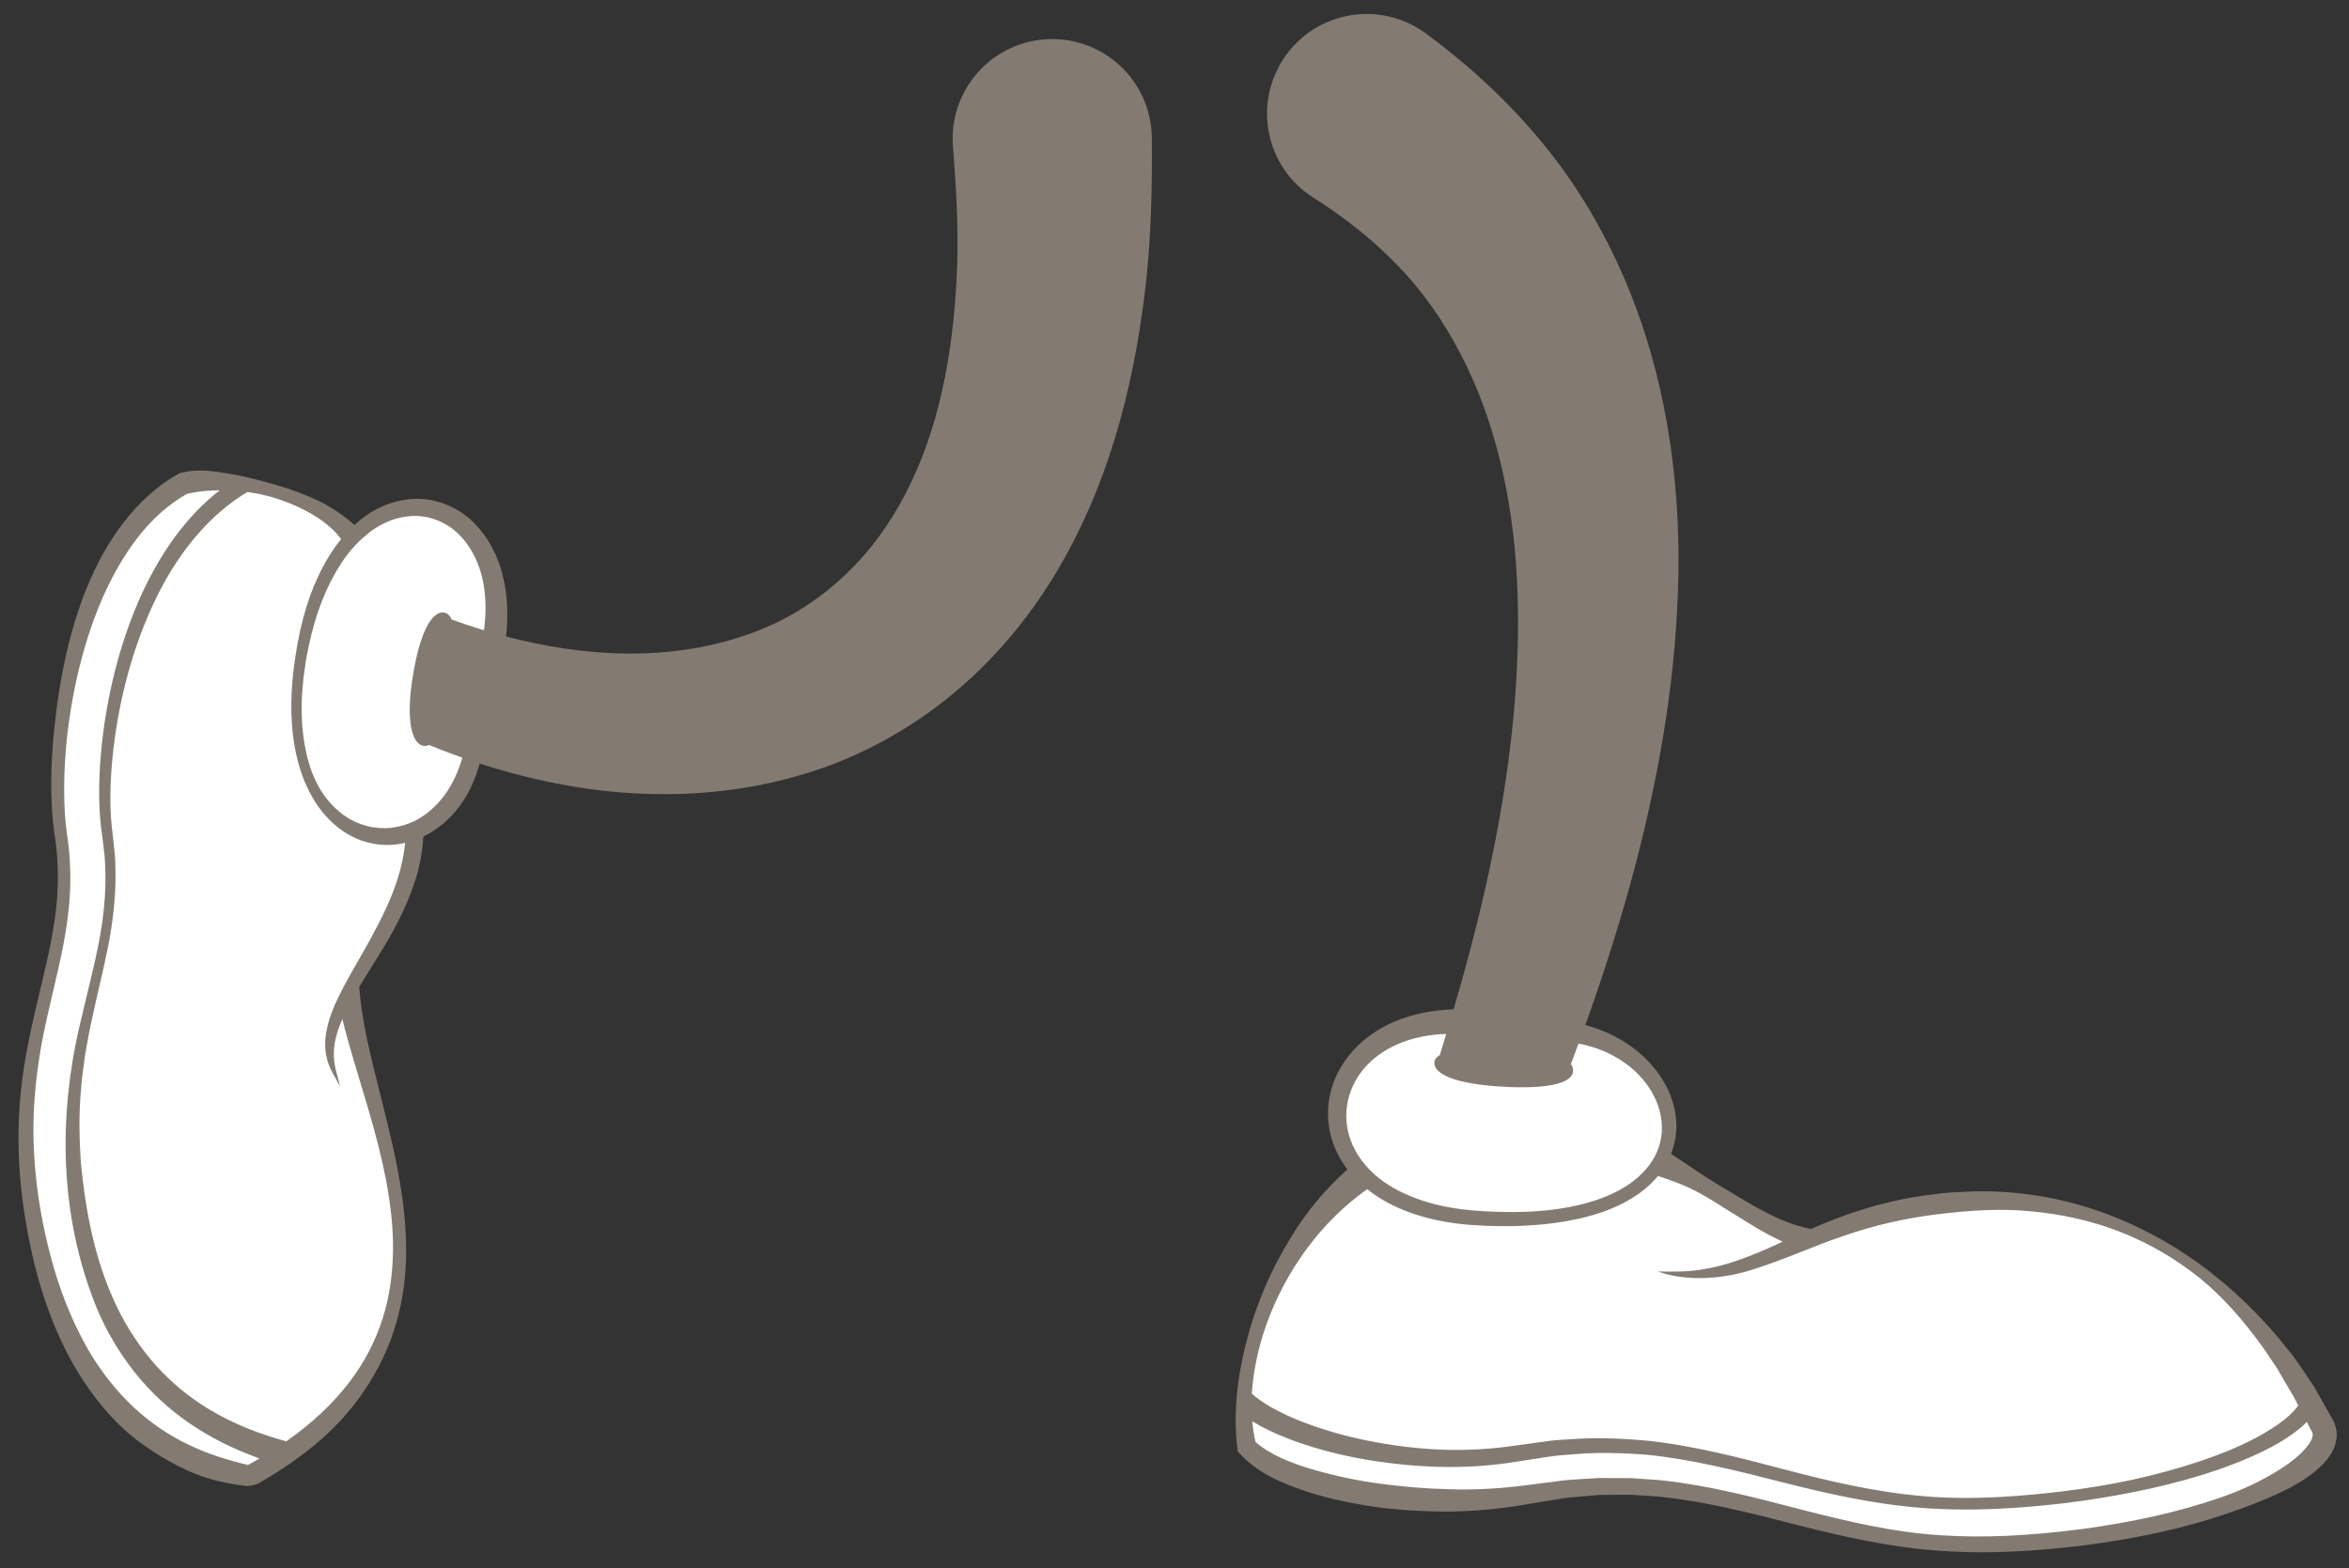
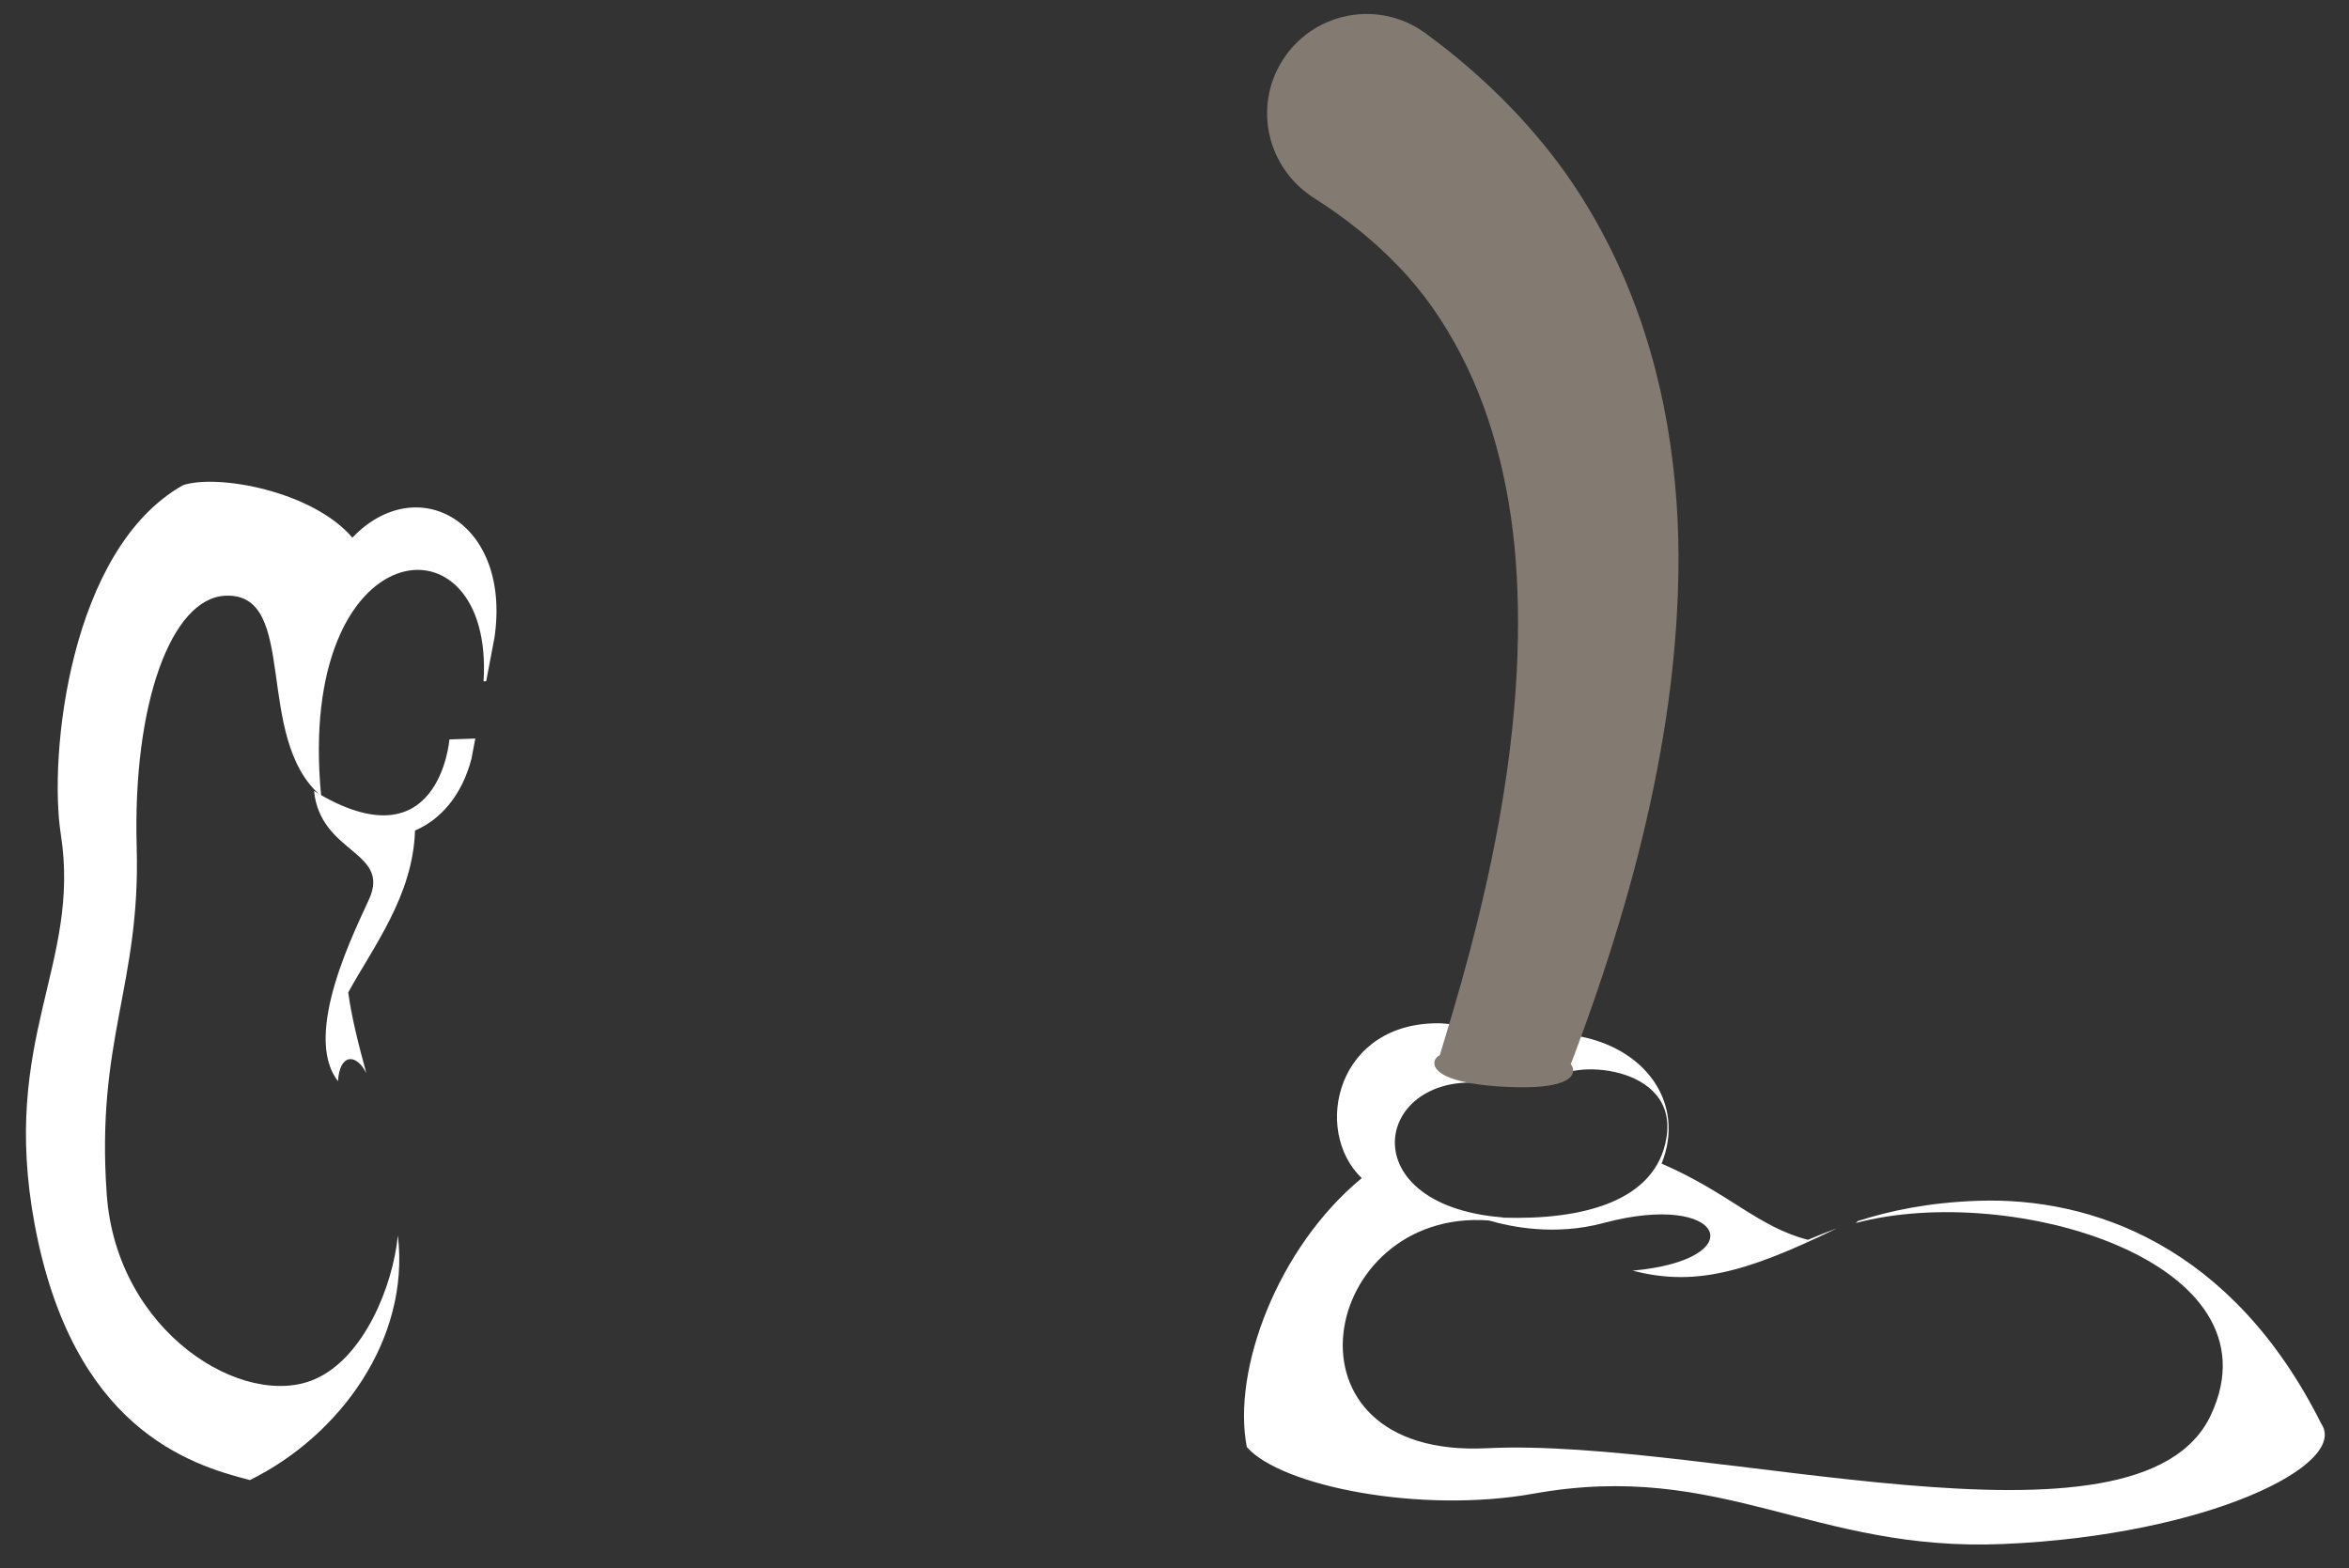
<svg xmlns="http://www.w3.org/2000/svg" fill="#837b72" height="627.4" preserveAspectRatio="xMidYMid meet" version="1" viewBox="-7.4 -5.6 939.6 627.4" width="939.6" zoomAndPan="magnify">
  <rect x="-7.4" y="-5.6" width="939.6" height="627.4" fill="#333333" stroke="none" />
  <defs>
    <clipPath id="a">
      <path d="M 486 398 L 927.281 398 L 927.281 615.379 L 486 615.379 Z M 486 398" />
    </clipPath>
  </defs>
  <g>
    <g id="change1_1">
-       <path d="M 921.117 563.988 C 885.43 492.617 829.234 473.203 783.801 474.773 C 752.941 475.836 732.797 483.223 715.781 490.375 C 695.871 485.293 684.18 471.547 657.23 459.898 C 666.902 436.129 651.09 412.809 621.578 408.492 L 569.098 403.785 C 527.242 402.781 517.387 446.633 537.285 465.699 C 503.664 493.41 485.316 542.508 491.324 573.297 C 505.047 588.961 560.758 600.062 606.145 591.918 C 681.363 578.414 717.938 615.344 793.887 612.086 C 875.344 608.598 932.27 580.434 921.117 563.988" fill="#ffffff" />
-     </g>
+       </g>
    <g id="change2_1">
      <path d="M 793.883 612.078 C 717.934 615.352 681.363 578.426 606.148 591.914 C 560.758 600.074 505.039 588.949 491.332 573.297 C 485.316 542.496 503.668 493.414 537.297 465.711 C 517.398 446.633 527.238 402.785 569.09 403.781 L 601.348 406.68 L 590.625 428.391 C 543.09 419.547 530.379 476.48 593.941 481.453 L 593.609 481.52 C 591.797 481.785 590.039 482.785 588.195 482.648 C 520.426 477.586 500.949 578.031 587.309 573.762 C 676.855 569.34 848.203 621.852 876.945 560.496 C 905.691 499.141 797.352 467.082 734.891 483.664 C 735.203 483.379 735.512 483.113 735.82 482.848 C 748.754 478.711 764.098 475.461 783.801 474.777 C 829.234 473.207 885.438 492.617 921.121 563.988 C 932.266 580.438 875.355 608.605 793.883 612.078" fill="#ffffff" />
    </g>
    <g id="change2_2">
      <path d="M 727.152 485.855 L 727.152 485.875 C 689.281 504.402 669.383 508.824 645.633 502.723 C 694.277 498.301 682.383 470.664 634.008 483.664 C 614.438 488.926 596.594 485.125 588.195 482.648 C 584.988 481.676 583.152 480.902 583.152 480.902 C 586.645 481.188 590.141 481.41 593.609 481.52 C 625.516 482.535 654.941 475.109 659.164 449.66 C 664.164 419.637 619.102 418.176 614.395 426.73 L 613.398 407.762 L 621.578 408.492 C 651.098 412.805 666.902 436.129 657.223 459.898 C 684.172 471.547 695.867 485.301 715.789 490.387 C 719.414 488.859 723.152 487.336 727.152 485.855" fill="#ffffff" />
    </g>
    <g clip-path="url(#a)" id="change3_1">
-       <path d="M 655.789 464.867 C 658.629 465.766 661.012 466.598 663.27 467.477 C 670.051 470.02 676.262 473.77 681.977 477.449 L 691.168 483.164 C 694.445 485.227 697.57 487.043 700.73 488.73 C 702.254 489.496 703.945 490.332 705.672 491.145 C 701.359 493.129 696.926 495.148 692.5 496.836 C 685.734 499.488 680.055 501.133 674.586 502.031 C 668.336 503.301 661.68 503.16 655.812 503.035 C 655.812 503.035 671.141 509.645 694.34 502.086 C 700.938 499.938 707.406 497.441 713.648 494.973 C 719.07 492.828 724.676 490.613 730.246 488.762 C 741.754 484.75 753.988 481.895 766.621 480.273 C 781.742 478.383 793.254 477.953 803.957 478.887 C 816.902 479.977 829.168 482.738 840.414 487.105 C 851.984 491.59 862.891 497.934 872.824 505.949 C 881.43 513.027 889.66 522.117 897.984 533.715 L 903.219 541.484 L 910.34 553.613 L 911.914 556.656 C 910.906 558.102 909.598 559.449 908.512 560.488 C 905.648 563.082 902.074 565.59 897.582 568.156 C 890.688 572.098 882.629 575.574 872.234 579.082 C 863.402 582 854.34 584.469 845.305 586.422 C 836.727 588.262 827.695 589.766 817.703 591.02 C 802.277 592.836 781.996 594.699 761.902 592.934 C 742.688 591.305 724.152 586.91 706.988 582.406 L 706.031 582.156 C 688.363 577.512 670.09 572.711 651.418 570.734 C 643.602 570.051 633.281 569.352 622.805 570.039 L 615.691 570.492 C 614.109 570.574 612.535 570.801 611.02 571.02 C 610.199 571.137 609.379 571.258 608.539 571.355 L 594.586 573.262 C 585.387 574.375 576.113 574.703 567.023 574.234 C 558.125 573.77 548.902 572.586 539.605 570.719 C 530.32 568.855 521.441 566.281 513.203 563.062 C 511.859 562.551 510.547 561.973 509.238 561.391 C 508.469 561.055 507.703 560.719 506.973 560.41 C 504.781 559.34 502.82 558.332 501.012 557.352 C 497.875 555.5 495.355 553.723 493.34 551.961 C 493.738 545.379 494.93 538.457 496.891 531.395 C 500.602 518.219 506.988 505.254 515.359 493.898 C 522.238 484.59 530.355 476.617 539.48 470.125 C 542.398 472.441 545.633 474.539 549.246 476.348 C 559.672 481.516 571.977 484.266 586.855 484.766 C 589.465 484.863 592.008 484.918 594.496 484.918 C 605.703 484.918 615.715 483.875 624.926 481.762 C 632.047 480.078 638.016 477.871 643.168 475.023 C 648.363 472.164 652.586 468.754 655.789 464.867 Z M 494.809 571.266 C 494.184 568.637 493.766 565.852 493.508 562.957 C 494.539 563.602 495.625 564.25 496.832 564.93 C 498.93 566 501.102 567.051 503.508 568.145 C 504.293 568.453 505.074 568.773 505.852 569.094 C 507.32 569.699 508.793 570.301 510.273 570.828 C 519.02 573.992 528.406 576.461 538.188 578.172 C 558.578 581.691 577.84 582.207 595.457 579.711 L 609.383 577.582 C 610.211 577.473 611.035 577.34 611.859 577.203 C 613.293 576.977 614.777 576.734 616.242 576.637 L 623.188 576.09 C 633.246 575.262 643.281 575.785 650.879 576.324 C 669.09 578.102 687.293 582.734 704.898 587.211 L 705.699 587.414 C 723.117 591.844 741.938 596.148 761.52 597.652 C 767.188 598.074 772.98 598.285 779 598.285 C 790.938 598.285 803.77 597.453 818.273 595.754 C 827.367 594.672 836.801 593.152 846.309 591.242 C 855.535 589.441 864.828 587.102 873.926 584.297 C 884.469 580.949 892.93 577.551 900.559 573.59 C 905.637 570.914 909.57 568.34 912.961 565.477 C 913.711 564.809 914.512 564.059 915.316 563.227 L 916.828 566.148 L 917.137 566.668 C 917.746 567.609 917.836 568.262 917.508 569.477 C 917.234 570.594 916.32 572.082 914.934 573.684 C 912.637 576.391 909.316 579.152 905.066 581.898 C 897.797 586.59 889.414 590.57 880.141 593.723 C 863.984 599.262 846.062 603.309 825.355 606.098 C 803.598 608.895 785.754 609.68 769.191 608.594 C 750.23 607.48 731.445 602.992 713.836 598.492 L 711.594 597.91 C 694.16 593.363 676.133 588.66 657.719 586.656 C 656.164 586.48 654.598 586.379 653.035 586.277 C 652.191 586.227 651.344 586.168 650.477 586.098 C 649.637 586.059 648.801 585.992 647.965 585.926 C 646.414 585.801 644.805 585.668 643.234 585.715 L 632.355 585.676 L 625.945 586.055 C 622.117 586.273 618.16 586.5 614.32 587.129 L 600.176 588.922 C 590.672 590.039 581.316 590.465 572.367 590.168 C 563.238 589.965 553.895 589.211 544.594 587.922 C 535.938 586.824 526.832 584.906 517.535 582.215 C 510.293 580.043 501.188 576.836 494.809 571.266 Z M 927.207 566.973 L 927.168 566.527 C 926.984 565.594 926.703 564.668 926.383 563.691 C 926.066 563.059 925.738 562.426 925.391 561.809 L 918.164 549.027 L 914.98 544.293 C 913.34 541.863 911.645 539.352 909.863 536.91 L 903.73 529.309 C 895.273 519.328 885.812 510.285 875.602 502.441 C 854.172 486.094 829.645 475.672 804.684 472.301 C 798.809 471.453 792.41 471.008 785.117 470.941 C 782.984 470.953 780.84 471.047 778.77 471.164 C 777.633 471.23 776.5 471.297 775.34 471.34 C 774.777 471.379 774.207 471.402 773.641 471.426 C 772.574 471.473 771.508 471.52 770.441 471.645 L 765.609 472.23 C 753.145 473.699 740.387 476.867 727.691 481.66 C 723.762 483.129 719.945 484.766 717.004 486.051 C 712.898 485.273 708.547 483.883 704.059 481.898 C 701.043 480.508 697.895 478.906 694.707 477.152 C 692.188 475.738 689.699 474.238 687.199 472.734 L 685.492 471.703 C 678.469 467.57 672.648 463.871 667.176 460.074 C 665.23 458.75 663.148 457.367 661.023 455.992 C 662.715 451.598 663.449 446.801 663.035 442.152 C 662.457 435.578 659.891 429.082 655.613 423.367 C 651.684 418.078 646.621 413.625 640.574 410.129 C 634.969 406.895 628.633 404.621 621.734 403.367 L 620.887 403.215 L 619.703 411.316 L 620.562 411.41 C 626.465 412.039 632.055 413.703 637.176 416.355 C 642.617 419.164 647.242 422.918 650.559 427.219 C 654.277 431.922 656.574 437.285 657.199 442.734 C 657.859 448.434 656.527 454.148 653.445 458.84 C 650.609 463.309 646.168 467.293 640.598 470.367 C 635.875 472.98 630.352 475.008 623.719 476.57 C 613.25 478.965 601.613 479.746 587.113 479.008 C 573.102 478.363 561.641 475.66 552.078 470.758 C 546.484 467.902 541.883 464.301 538.395 460.043 C 534.629 455.52 532.215 450.277 531.414 444.887 C 530.598 439.473 531.445 433.723 533.809 428.699 C 536.078 423.797 539.789 419.441 544.535 416.105 C 553.023 410.094 564.719 407.281 577.414 408.164 L 578.27 408.227 L 578.66 398.137 L 577.805 398.129 C 570.648 398.059 563.945 398.875 557.883 400.512 C 550.848 402.43 544.684 405.422 539.562 409.402 C 533.875 413.805 529.453 419.387 526.781 425.543 C 523.973 431.969 523.102 439.254 524.332 446.055 C 525.352 451.82 527.84 457.359 531.574 462.227 C 522.77 470.047 515.141 479.207 508.895 489.527 C 501.07 502.215 495.219 515.801 491.484 529.91 C 487.227 546.062 485.938 560.473 487.551 573.973 L 487.672 574.992 L 488.453 575.84 C 495.91 583.969 505.551 587.75 514.785 590.93 C 523.148 593.699 532.48 595.789 543.312 597.32 C 552.527 598.531 562.316 599.121 572.32 599.102 C 581.711 599 591.449 598.145 601.277 596.551 C 605.84 595.762 610.555 594.941 615.305 594.211 C 618.934 593.535 622.691 593.238 626.324 592.953 L 632.602 592.438 L 643.133 592.371 C 644.594 592.316 646.102 592.438 647.562 592.551 C 648.398 592.617 649.234 592.68 650.051 592.715 C 650.883 592.777 651.715 592.828 652.547 592.875 C 654.043 592.969 655.535 593.059 657.027 593.219 C 674.992 595.098 692.977 599.711 710.371 604.172 L 712.258 604.656 C 730.09 609.176 749.273 613.531 768.762 614.801 C 774.133 615.184 779.621 615.379 785.324 615.379 C 797.68 615.379 811.016 614.465 826.195 612.609 C 847.367 609.887 865.738 605.852 882.363 600.27 C 886.984 598.738 891.566 597.062 895.988 595.285 C 900.289 593.547 904.891 591.598 909.387 589.141 C 913.312 586.957 917.875 584.16 921.949 579.949 C 923.82 577.859 925.734 575.535 926.746 572.137 C 926.953 571.426 927.066 570.672 927.18 569.941 L 927.258 569.445 C 927.316 568.621 927.262 567.785 927.207 566.973" fill="inherit" />
-     </g>
+       </g>
    <g id="change3_2">
-       <path d="M 663.953 224.031 C 663.289 263.055 656.922 300.66 647.703 336.832 C 643.059 354.941 637.664 372.695 631.738 390.141 C 628.777 398.852 625.656 407.496 622.477 416.031 L 620.926 420.098 C 621.723 421.16 622.031 422.266 621.789 423.371 C 621.48 424.809 620.309 426.004 618.34 426.93 C 614.98 428.523 609.32 429.363 601.648 429.363 C 600.562 429.363 599.438 429.34 598.266 429.32 C 581.02 428.832 569.699 426.047 566.957 421.691 C 566.891 421.578 566.824 421.449 566.758 421.336 C 566.16 420.145 566.207 418.906 566.934 417.867 C 567.312 417.312 567.863 416.848 568.527 416.516 L 573.59 399.691 C 576.066 391.312 578.41 382.977 580.621 374.641 C 585 357.949 588.848 341.234 591.898 324.496 C 598 291.09 601.074 257.504 599.324 225.18 C 597.602 192.898 590.414 162.078 576.863 136.055 C 570.098 123.055 561.895 111.137 551.898 100.855 C 541.996 90.508 530.676 81.555 518.34 73.703 L 517.895 73.441 C 499.324 61.656 493.84 37.023 505.648 18.477 C 517.43 -0.098 542.039 -5.582 560.613 6.203 C 561.34 6.668 562.137 7.223 562.824 7.707 C 579.805 20.176 595.609 34.66 609.211 51.152 C 622.895 67.582 633.859 86.199 642.176 105.453 C 650.512 124.758 656.125 144.766 659.555 164.688 C 662.957 184.629 664.305 204.527 663.953 224.031" fill="inherit" />
+       <path d="M 663.953 224.031 C 663.289 263.055 656.922 300.66 647.703 336.832 C 643.059 354.941 637.664 372.695 631.738 390.141 C 628.777 398.852 625.656 407.496 622.477 416.031 L 620.926 420.098 C 621.723 421.16 622.031 422.266 621.789 423.371 C 621.48 424.809 620.309 426.004 618.34 426.93 C 614.98 428.523 609.32 429.363 601.648 429.363 C 600.562 429.363 599.438 429.34 598.266 429.32 C 581.02 428.832 569.699 426.047 566.957 421.691 C 566.891 421.578 566.824 421.449 566.758 421.336 C 566.16 420.145 566.207 418.906 566.934 417.867 C 567.312 417.312 567.863 416.848 568.527 416.516 L 573.59 399.691 C 576.066 391.312 578.41 382.977 580.621 374.641 C 585 357.949 588.848 341.234 591.898 324.496 C 598 291.09 601.074 257.504 599.324 225.18 C 597.602 192.898 590.414 162.078 576.863 136.055 C 570.098 123.055 561.895 111.137 551.898 100.855 C 541.996 90.508 530.676 81.555 518.34 73.703 C 499.324 61.656 493.84 37.023 505.648 18.477 C 517.43 -0.098 542.039 -5.582 560.613 6.203 C 561.34 6.668 562.137 7.223 562.824 7.707 C 579.805 20.176 595.609 34.66 609.211 51.152 C 622.895 67.582 633.859 86.199 642.176 105.453 C 650.512 124.758 656.125 144.766 659.555 164.688 C 662.957 184.629 664.305 204.527 663.953 224.031" fill="inherit" />
    </g>
    <g id="change1_2">
-       <path d="M 133.547 209.473 C 117.477 190.711 79.449 183.953 65.801 188.504 C 20.414 214.105 12.012 296.57 16.922 328.145 C 25.07 380.512 -7.359 409.711 6.449 484.082 C 21.578 565.539 68.125 580.281 92.566 586.488 C 191.574 527.078 139.812 448.965 131.891 391.445 C 141.703 373.41 157.82 352.777 158.594 326.645 C 168.629 322.43 177.363 312.738 181.191 297.898 L 190.391 249.449 C 197.199 203.082 159.473 182.371 133.547 209.473" fill="#ffffff" />
-     </g>
+       </g>
    <g id="change2_3">
      <path d="M 190.395 249.457 L 187.078 266.902 L 186.016 266.988 C 190.438 197.895 110.742 206.004 121.07 312.867 C 93.707 289.652 112.547 231.223 82.652 232.719 C 61.137 233.793 45.621 275.832 47.277 333.316 C 48.871 388.566 30.879 410.336 35.301 472.242 C 39.246 527.473 90.137 558.578 118.582 546.125 C 138.098 537.578 149.723 509.105 151.746 488.641 C 156.723 530.094 128.531 568.785 92.559 586.496 C 68.129 580.285 21.586 565.535 6.441 484.086 C -7.355 409.707 25.078 380.523 16.922 328.145 C 12.012 296.57 20.414 214.102 65.805 188.5 C 79.449 183.945 117.477 190.711 133.551 209.48 C 159.465 182.375 197.203 203.094 190.395 249.457" fill="#ffffff" />
    </g>
    <g id="change2_4">
      <path d="M 182.723 289.852 L 181.195 297.898 C 177.371 312.734 168.641 322.418 158.602 326.641 C 157.828 352.773 141.711 373.402 131.891 391.445 C 133.285 401.617 136.051 412.426 139.121 423.66 C 134.855 415.41 128.398 416.207 127.801 426.91 C 113.055 408.117 135.496 364.891 140.316 353.945 C 148.805 334.801 120.793 335.906 118.207 310.832 C 168.328 341.434 172.375 290.203 172.375 290.203 L 182.723 289.852" fill="#ffffff" />
    </g>
    <g id="change3_3">
-       <path d="M 91.785 580.461 C 82.406 578.223 74.871 575.656 68.082 572.391 C 60.117 568.617 52.641 563.5 45.863 557.191 C 39.445 551.141 33.715 543.992 28.832 535.949 C 24.309 528.367 20.383 519.938 17.156 510.887 C 14.223 502.648 11.75 493.578 9.82 483.922 C 7.941 474.484 6.746 465.141 6.262 456.145 C 5.211 438.941 6.973 420.719 11.645 400.43 C 12.324 397.398 13.039 394.363 13.754 391.324 C 15.195 385.215 16.684 378.891 17.906 372.574 C 19.996 361.613 20.891 352.461 20.719 343.773 C 20.605 338.316 20.227 333.574 19.562 329.277 C 18.887 324.816 18.484 320.27 18.34 315.379 C 18.078 306.621 18.512 297.188 19.625 287.344 C 22.105 267.242 26.855 249.066 33.742 233.324 C 37.742 224.285 42.402 216.289 47.59 209.555 C 53.41 202.039 60.027 196.145 67.254 192.031 C 69.453 191.441 72 191.039 75.25 190.773 C 76.988 190.629 78.742 190.566 80.496 190.547 C 75.473 194.469 70.887 198.895 66.848 203.781 C 60.938 210.746 55.68 218.969 50.766 228.914 C 42.672 245.699 37.086 264.719 34.164 285.445 C 32.715 295.84 32.105 305.469 32.305 314.879 C 32.383 319.48 32.82 324.453 33.594 329.637 L 34.43 336.785 C 34.598 338.293 34.637 339.855 34.672 341.367 C 34.691 342.219 34.711 343.078 34.754 343.91 C 34.926 352.688 34.012 362.02 31.941 372.434 C 30.652 378.918 29.062 385.484 27.527 391.84 C 26.809 394.812 26.09 397.789 25.398 400.762 C 18.164 429.449 13.277 472.938 31.082 517.184 C 34.914 526.457 40.031 535.203 46.297 543.184 C 52.586 551.121 60.051 558.074 68.48 563.848 C 76.555 569.355 85.629 573.949 95.438 577.5 C 95.746 577.617 96.082 577.727 96.398 577.84 C 94.879 578.723 93.363 579.609 91.785 580.461 Z M 109.777 288.348 C 110.531 294.891 112.027 300.996 114.23 306.504 C 116.859 312.957 120.316 318.344 124.508 322.504 C 128.004 325.988 133.832 330.438 141.727 331.844 C 143.57 332.23 145.492 332.426 147.453 332.426 C 149.824 332.426 152.25 332.133 154.676 331.578 C 154.184 336.262 153.238 340.887 151.824 345.371 C 149.184 354.074 144.922 362.441 140.703 370.184 C 139.223 372.895 137.684 375.582 136.133 378.281 C 133.078 383.605 129.922 389.105 127.215 394.859 C 124.859 399.938 123.449 404.496 122.895 408.785 C 122.191 413.742 123.117 419.012 125.441 423.242 L 128.613 429.016 L 126.973 422.637 C 125.855 418.297 125.852 413.891 126.953 409.531 C 127.527 407.188 128.383 404.754 129.539 402.062 C 130.234 404.891 131.008 407.836 131.898 410.996 C 133.398 416.379 135.027 421.773 136.602 426.992 C 137.785 430.906 138.965 434.809 140.098 438.723 C 143.117 449.02 145.383 458.09 147.02 466.438 C 149.023 477.281 149.91 486.223 149.809 494.57 C 149.664 504.727 148.238 514.004 145.562 522.152 C 142.66 531.098 138.363 539.367 132.789 546.73 C 126.152 555.605 117.516 563.719 107.102 571.008 C 103.984 570.156 101.203 569.312 98.637 568.43 C 89.473 565.363 80.992 561.324 73.434 556.43 C 65.598 551.332 58.613 545.133 52.68 538.004 C 46.695 530.742 41.75 522.73 37.973 514.188 C 31.16 499.012 27.004 481.434 24.895 458.883 C 24.41 450.98 23.984 440.574 25.023 430.168 C 25.234 426.605 25.738 422.988 26.227 419.492 C 26.398 418.285 26.566 417.074 26.715 415.902 C 27.562 411.121 28.41 406.441 29.477 401.688 C 30.375 397.434 31.355 393.191 32.34 388.945 C 33.527 383.805 34.758 378.488 35.82 373.195 C 37.887 362.574 38.867 352.977 38.812 343.824 C 38.781 342.973 38.77 342.121 38.758 341.266 C 38.734 339.68 38.711 338.039 38.551 336.41 L 37.766 329.066 C 37.09 323.977 36.762 319.316 36.754 314.812 C 36.711 305.777 37.48 296.137 39.035 286.164 C 42.172 266.168 47.91 247.797 56.094 231.566 C 65.297 213.465 77.539 199.57 91.57 191.227 C 95.219 191.723 98.793 192.469 102.238 193.527 C 108.539 195.496 114.117 198.004 118.832 200.98 C 123.293 203.785 126.758 206.895 129.039 210.102 C 127.391 212.125 125.812 214.27 124.379 216.605 C 118.332 226.438 114.184 237.852 111.688 251.504 C 109.09 265.703 108.48 277.41 109.777 288.348 Z M 194.887 230.789 C 193.914 223.82 191.848 217.551 188.742 212.152 C 185.066 205.812 180.203 200.898 174.695 197.945 C 168.535 194.555 161.516 193.25 154.961 194.27 C 148.562 195.164 142.336 197.902 136.953 202.191 C 136.074 202.883 135.234 203.652 134.395 204.418 C 130.211 200.688 125.234 197.387 121.16 195.316 C 115.512 192.543 109.441 190.223 103.117 188.418 C 98.109 186.977 91.457 185.156 84.402 183.922 C 78.148 182.93 71.762 181.75 64.715 183.629 L 63.875 183.977 C 55.652 188.652 48.199 195.34 41.719 203.852 C 36.121 211.16 31.426 219.52 27.379 229.402 C 20.57 246.031 16.312 265.621 14.23 286.758 C 13.199 297.02 12.879 306.441 13.262 315.562 C 13.441 320.184 13.918 325.035 14.68 329.984 C 15.297 334.082 15.645 338.617 15.734 343.848 C 15.867 352.203 14.969 361.023 12.906 371.605 C 11.699 377.758 10.203 384.004 8.758 390.039 C 8.02 393.113 7.285 396.188 6.578 399.277 C 4.199 409.684 2.398 418.477 1.344 427.547 C 0.18 436.863 -0.23 446.582 0.125 456.43 C 0.449 465.68 1.508 475.344 3.27 485.148 C 5.035 495.309 7.289 504.508 10.16 513.273 C 13.316 522.887 17.238 531.895 21.824 540.051 C 26.984 549.086 32.953 557.035 39.559 563.676 C 46.523 570.652 54.695 576.078 63.676 580.762 C 72.152 585.184 79.523 587.395 90.945 588.871 C 92.027 589.012 95.043 588.379 96.105 587.766 C 115.82 576.34 128.707 564.941 138.348 550.672 C 144.07 542.172 148.344 533.145 151.047 523.836 C 153.746 514.516 155.098 504.684 155.055 494.602 C 155.043 485.43 154.094 475.637 152.23 465.484 C 150.598 456.008 148.266 446.566 146.008 437.438 L 144.82 432.707 C 142.879 425.004 140.867 417.039 139.23 409.219 C 138.105 403.621 136.793 396.445 136.293 389.219 C 137.879 386.562 139.523 383.934 141.141 381.352 C 142.809 378.684 144.484 376.004 146.105 373.289 C 151.648 364.152 155.676 355.699 158.406 347.465 C 160.41 341.535 161.559 335.363 161.938 329.07 C 167.672 326.277 172.766 321.953 176.684 316.531 C 180.324 311.578 183.027 305.613 184.715 298.797 L 184.91 298 L 177.895 296.191 L 177.676 296.977 C 176.031 302.887 173.672 308.004 170.656 312.176 C 167.281 316.812 163.059 320.504 158.465 322.836 C 153.246 325.289 147.816 326.195 142.738 325.473 C 140.438 325.246 138.02 324.574 134.98 323.32 C 134.594 323.113 134.203 322.918 133.812 322.727 C 132.93 322.289 132.094 321.875 131.312 321.301 L 129.594 320.172 L 127.945 318.785 C 123.738 315.219 120.312 310.426 118.031 304.926 C 115.992 300.133 114.621 294.559 113.828 287.855 C 113.504 285.57 113.41 283.199 113.32 280.906 L 113.238 279.02 C 113.23 277.863 113.266 276.707 113.301 275.555 L 113.332 274.543 C 113.355 272.836 113.438 271.434 113.586 270.117 L 113.984 265.652 C 114.09 264.703 114.23 263.762 114.375 262.82 L 114.609 261.199 C 114.977 258.277 115.59 255.328 116.195 252.41 C 118.902 239.641 123.258 228.625 129.141 219.668 C 131.934 215.398 135.129 211.793 138.617 208.836 L 138.656 208.809 C 139.34 208.23 140.012 207.637 140.719 207.109 C 145.324 203.66 150.531 201.535 155.801 200.961 C 160.926 200.316 166.348 201.492 171.094 204.281 C 175.344 206.707 179.078 210.746 181.906 215.961 C 184.395 220.605 185.949 225.938 186.523 231.812 C 187.051 237.062 186.84 242.609 185.883 248.781 L 185.754 249.609 L 194.801 250.938 L 194.898 250.09 C 195.719 243.094 195.715 236.781 194.887 230.789" fill="inherit" />
-     </g>
+       </g>
    <g id="change3_4">
-       <path d="M 453.324 49.48 C 453.492 68.199 453.133 86.992 451.145 105.992 C 449.09 124.953 445.797 144.043 440.531 162.984 C 435.285 181.926 427.934 200.75 417.875 218.598 C 407.859 236.426 394.871 253.223 379.141 267.32 C 363.453 281.441 345.062 292.77 325.527 300.219 C 305.965 307.598 285.492 311.281 265.496 311.977 C 245.473 312.652 225.84 310.449 207.121 306.125 C 192.277 302.715 177.969 298.062 164.211 292.43 C 163.734 292.652 163.234 292.785 162.746 292.812 C 162.281 292.836 161.816 292.77 161.344 292.613 C 160.281 292.223 159.379 291.383 158.676 290.133 C 156.355 286.152 155.82 277.988 157.355 267.332 C 159.383 253.219 162.766 243.668 166.797 240.527 C 167.285 240.125 167.781 239.836 168.301 239.656 C 169.629 239.168 170.945 239.391 171.941 240.273 C 172.496 240.777 172.93 241.441 173.211 242.223 C 202.531 252.824 233.297 258.133 261.805 254.938 C 276.16 253.367 289.816 249.707 302.152 243.988 C 314.441 238.184 325.273 230.211 334.516 220.57 C 353.07 201.309 364.785 174.789 370.504 145.707 C 373.398 131.176 374.914 116.027 375.465 100.66 C 375.969 85.25 375.105 69.531 373.848 53.832 L 373.789 53.082 C 372.023 31.145 388.367 11.922 410.285 10.16 C 432.223 8.395 451.422 24.738 453.188 46.656 C 453.277 47.582 453.305 48.598 453.324 49.48" fill="inherit" />
-     </g>
+       </g>
  </g>
</svg>